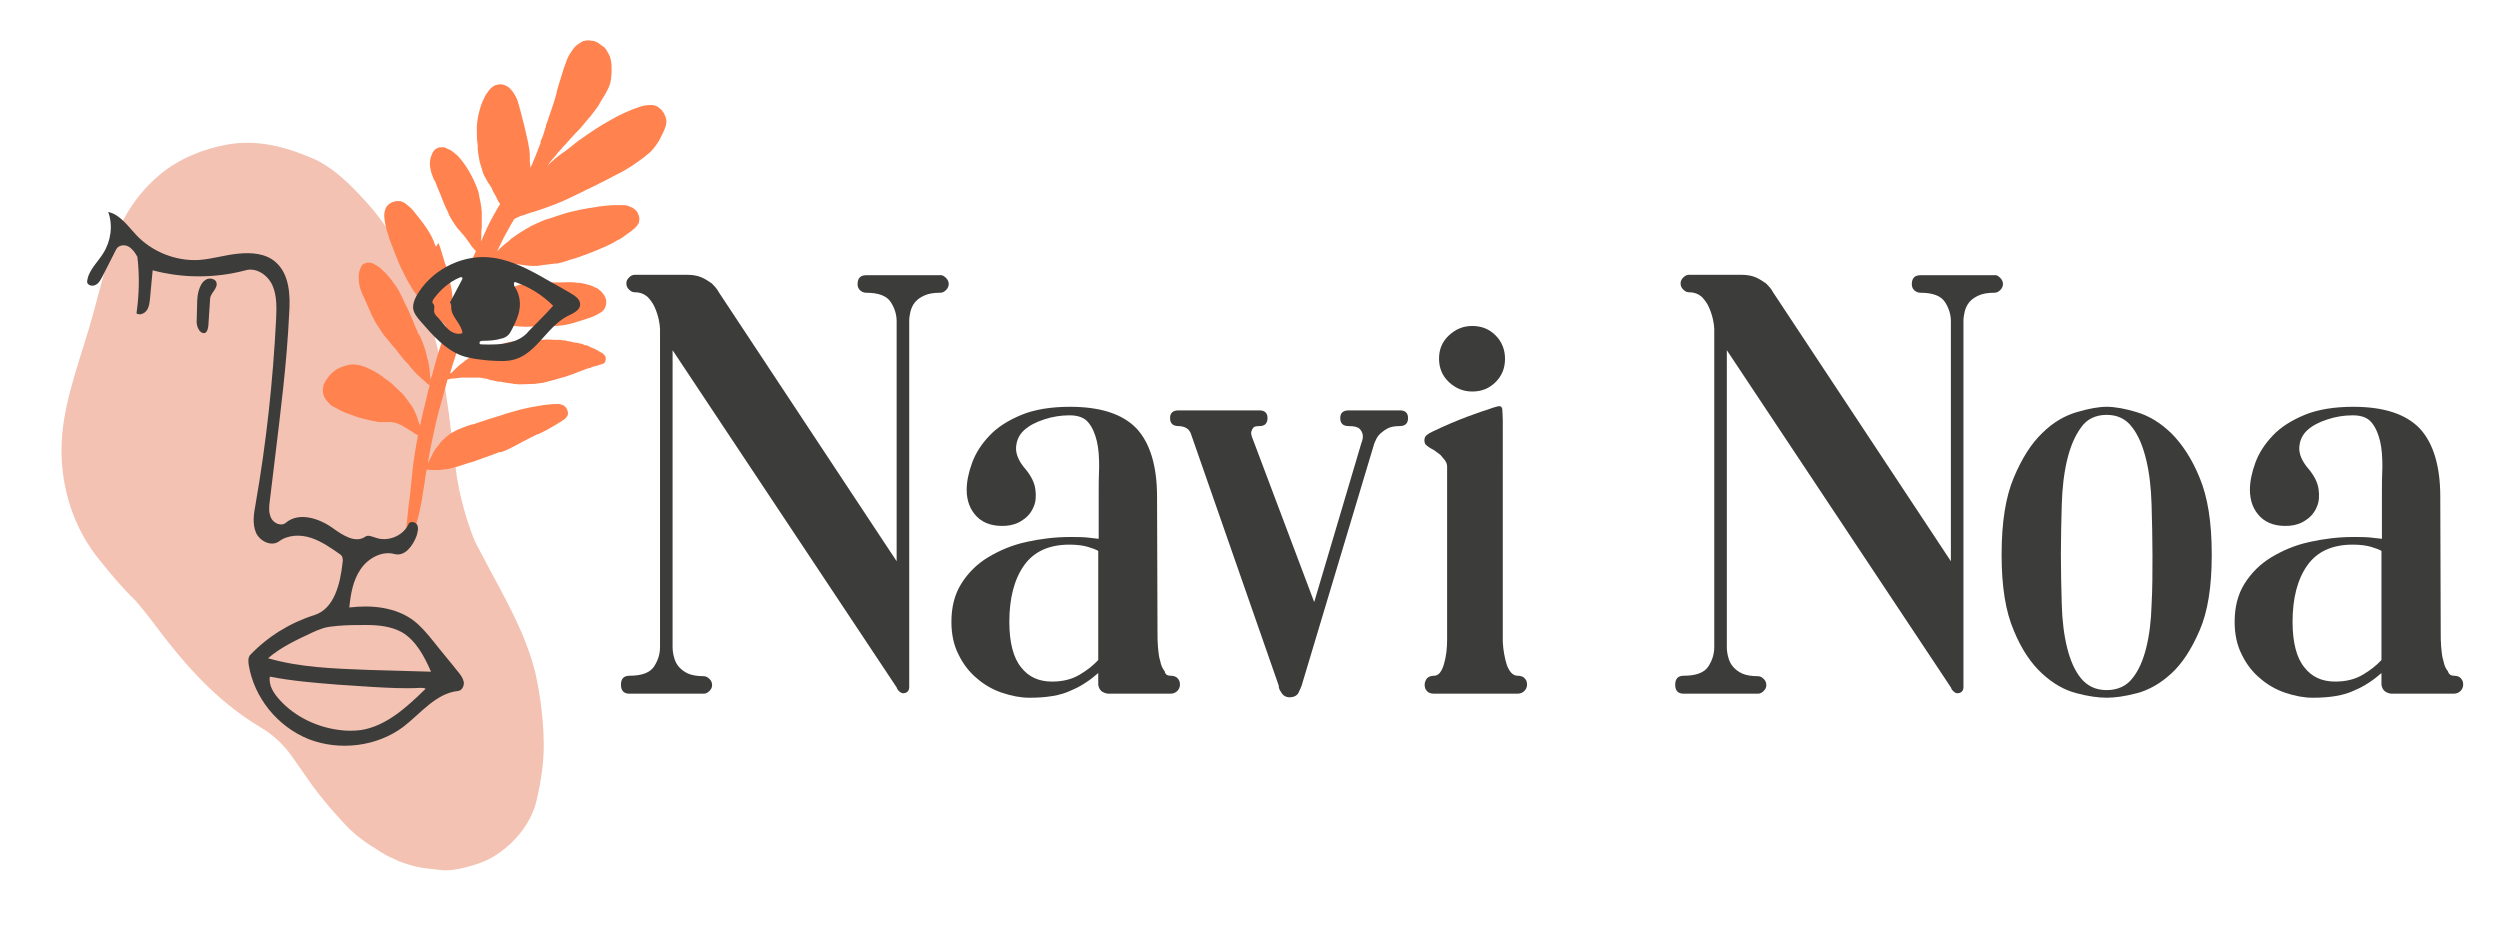
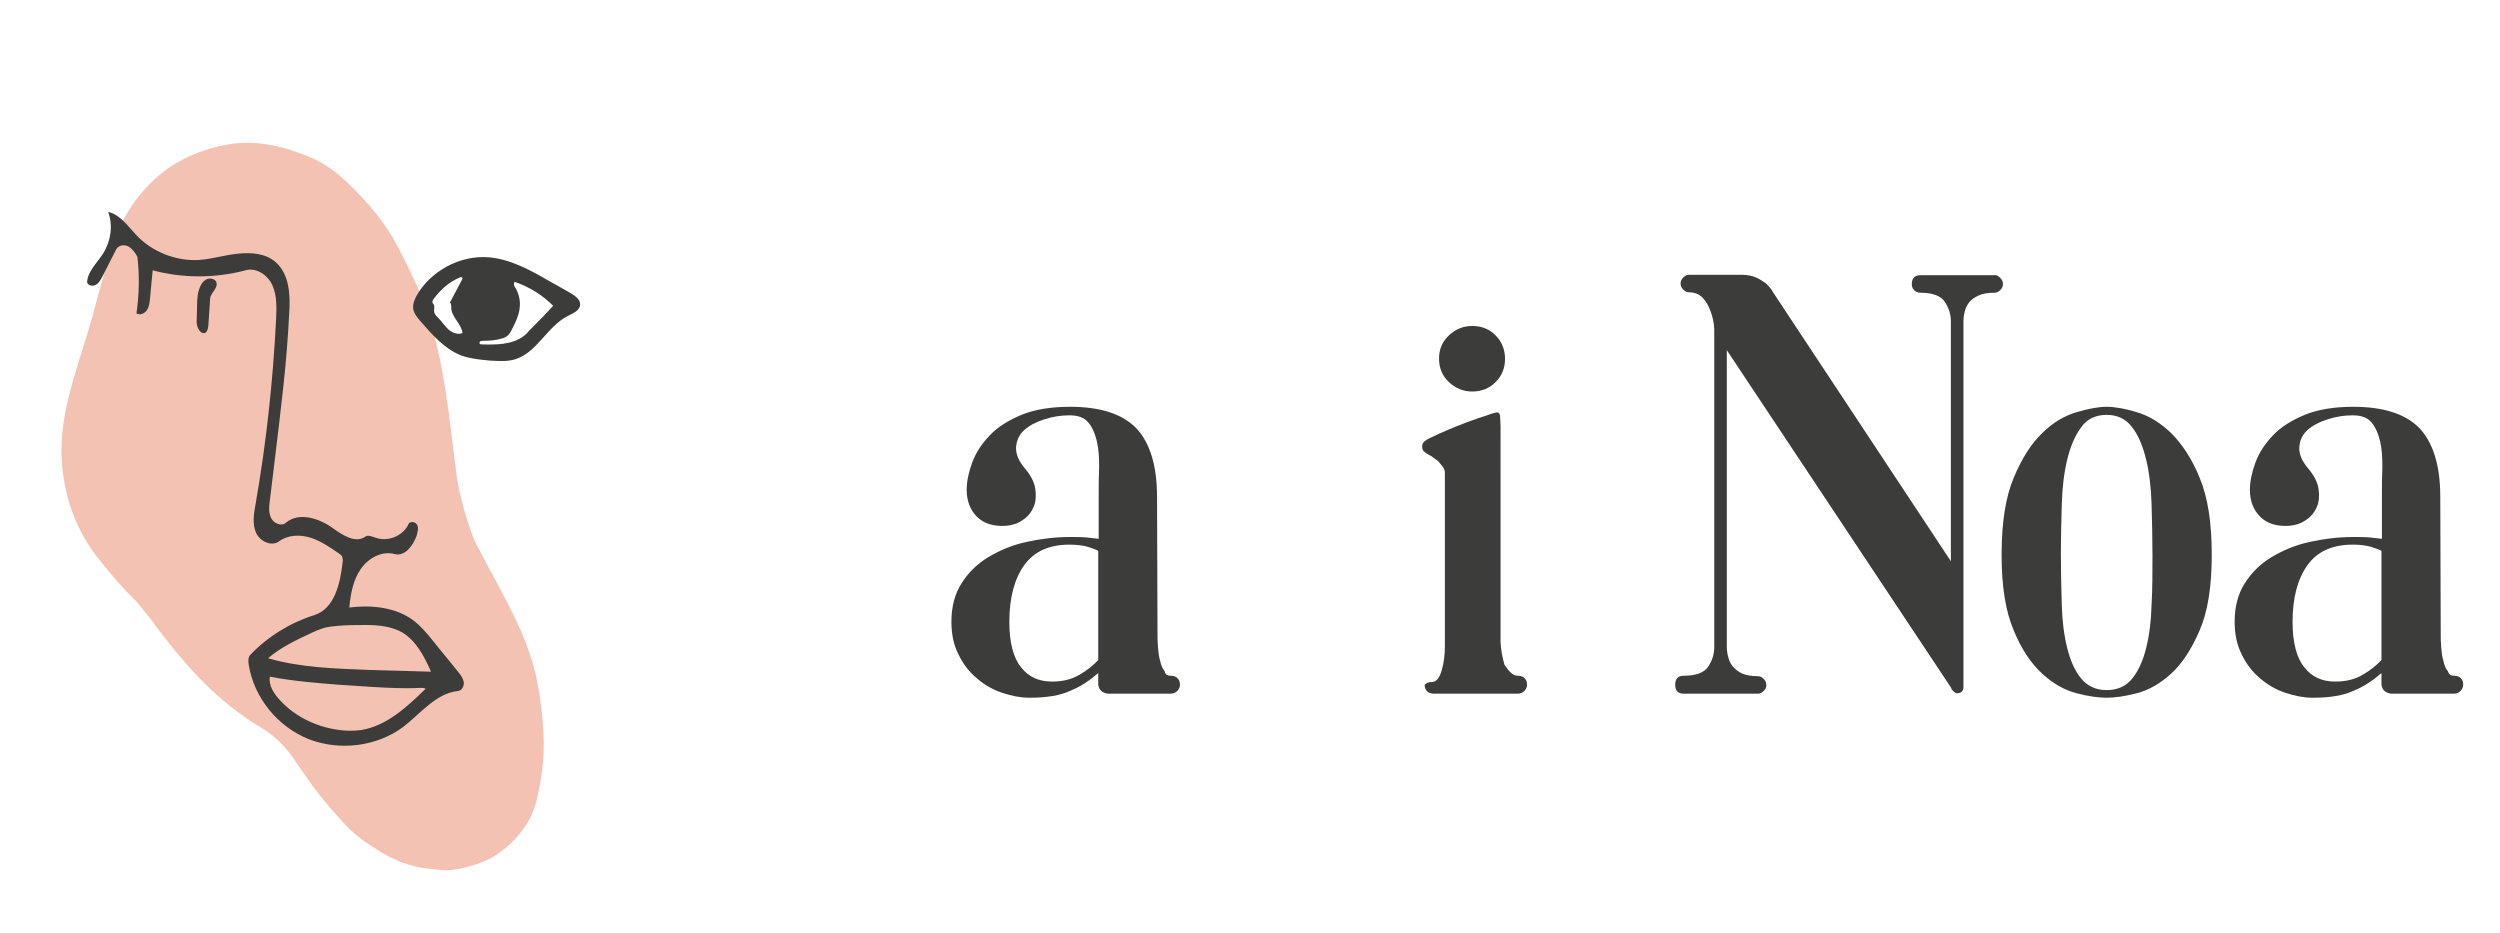
<svg xmlns="http://www.w3.org/2000/svg" version="1.1" id="Layer_1" x="0px" y="0px" viewBox="0 0 556.8 207.9" style="enable-background:new 0 0 556.8 207.9;" xml:space="preserve">
  <style type="text/css">
	.st0{fill:#3C3C3B;}
	.st1{fill:#F3C2B2;}
	.st2{fill:#FF824F;}
</style>
  <g>
-     <path class="st0" d="M210.7,61.9c0.4,0.4,0.6,0.9,0.6,1.3c0,0.6-0.2,1-0.6,1.4c-0.4,0.4-0.8,0.6-1.3,0.6c-1.5,0-2.6,0.2-3.5,0.6   c-0.9,0.4-1.6,0.9-2.1,1.5c-0.5,0.6-0.8,1.3-1,2c-0.2,0.8-0.3,1.5-0.3,2.2v81.5c0,0.9-0.5,1.4-1.4,1.4c-0.3,0-0.6-0.2-1-0.6   c-0.2-0.2-0.3-0.4-0.4-0.7L149.8,78v66.1c0,0.7,0.1,1.5,0.3,2.2c0.2,0.8,0.5,1.5,1,2.1c0.5,0.6,1.2,1.2,2.1,1.6   c0.9,0.4,2.1,0.6,3.5,0.6c0.5,0,0.9,0.2,1.3,0.6c0.4,0.4,0.6,0.8,0.6,1.4c0,0.5-0.2,0.9-0.6,1.3c-0.4,0.4-0.8,0.6-1.3,0.6h-16.5   c-1.3,0-1.9-0.7-1.9-2c0-1.3,0.6-2,1.9-2c2.8,0,4.6-0.7,5.5-2.1c0.9-1.4,1.3-2.8,1.3-4.3V73.3c0-0.5-0.1-1.3-0.3-2.2   c-0.2-0.9-0.5-1.8-0.9-2.7s-1-1.7-1.6-2.3c-0.7-0.6-1.6-1-2.8-1c-0.5,0-0.9-0.2-1.3-0.6c-0.4-0.4-0.6-0.8-0.6-1.4   c0-0.5,0.2-0.9,0.6-1.3c0.4-0.4,0.8-0.6,1.3-0.6h11.6c1.3,0,2.4,0.2,3.3,0.6c0.9,0.4,1.6,0.9,2.2,1.3c0.6,0.6,1.2,1.2,1.6,2   l39.6,59.9V71.6c0-1.5-0.4-2.9-1.3-4.3c-0.9-1.4-2.7-2.1-5.5-2.1c-0.5,0-1-0.2-1.4-0.6c-0.4-0.4-0.5-0.9-0.5-1.3c0-1.3,0.6-2,1.9-2   h16.5C209.8,61.2,210.3,61.5,210.7,61.9z" />
    <path class="st0" d="M260.7,150.5c0.7,0,1.3,0.2,1.6,0.6c0.4,0.4,0.5,0.9,0.5,1.4c0,0.5-0.2,1-0.6,1.4c-0.4,0.4-0.9,0.6-1.6,0.6   h-13.7c-0.5,0-1-0.2-1.5-0.5c-0.5-0.4-0.7-0.9-0.8-1.5v-2.6c-1.7,1.5-3.7,2.9-6.1,3.9c-2.3,1.1-5.4,1.6-9.2,1.6c-2,0-4-0.4-6.1-1.1   c-2.1-0.7-4-1.8-5.6-3.2c-1.7-1.4-3.1-3.2-4.1-5.3c-1.1-2.1-1.6-4.6-1.6-7.3c0-3.3,0.7-6.1,2.2-8.5c1.5-2.4,3.5-4.4,6-5.9   c2.5-1.5,5.3-2.7,8.5-3.4c3.2-0.7,6.4-1.1,9.7-1.1c1.4,0,2.6,0,3.7,0.1c1.1,0.1,2,0.2,2.7,0.3v-9.7c0-2.1,0-4.2,0.1-6.3   c0-2.1-0.1-4-0.5-5.7c-0.4-1.7-1-3.1-1.9-4.2c-0.9-1.1-2.3-1.6-4.2-1.6s-3.8,0.3-5.6,0.9c-1.9,0.6-3.4,1.4-4.5,2.4   c-1.1,1-1.7,2.3-1.8,3.8c-0.1,1.5,0.6,3.2,2.2,5c1.2,1.5,1.9,2.9,2.1,4.4c0.2,1.5,0.1,2.8-0.4,3.9c-0.5,1.2-1.3,2.2-2.4,2.9   c-1.1,0.8-2.4,1.2-3.7,1.3c-2.8,0.2-5-0.5-6.5-2c-1.5-1.5-2.3-3.5-2.3-6c0-1.8,0.4-3.8,1.2-6s2.1-4.2,3.9-6.1   c1.8-1.9,4.2-3.4,7.1-4.6c2.9-1.2,6.6-1.8,10.8-1.8c6.8,0,11.7,1.6,14.8,4.8c3,3.2,4.6,8.3,4.6,15.2l0.1,30.2c0,1.1,0,2.2,0.1,3.3   c0.1,1.1,0.2,2.2,0.5,3.1c0.2,1,0.5,1.7,1,2.3C259.5,150.2,260,150.5,260.7,150.5z M234.3,151.8c2.4,0,4.4-0.5,6.1-1.5   c1.7-1,3.1-2.1,4.2-3.3v-24.3c-0.5-0.3-1.3-0.6-2.3-0.9c-1-0.3-2.4-0.5-4.1-0.5c-4.5,0-7.9,1.5-10.1,4.6c-2.2,3.1-3.3,7.3-3.3,12.6   c0,4.6,0.9,8,2.6,10.1C229.1,150.8,231.4,151.8,234.3,151.8z" />
-     <path class="st0" d="M313.6,93.1c0,1.2-0.6,1.8-1.9,1.8c-1.2,0-2.1,0.2-2.8,0.6c-0.7,0.4-1.2,0.8-1.7,1.3c-0.5,0.5-0.8,1.2-1.1,1.9   l-16.2,54c-0.2,0.5-0.4,1-0.7,1.6c-0.3,0.6-1,1-2,1c-0.8,0-1.5-0.4-1.9-1.2c-0.3-0.4-0.5-0.8-0.5-1.4l-19.6-56.2   c-0.1-0.3-0.3-0.5-0.5-0.8c-0.5-0.5-1.3-0.8-2.2-0.8c-1.3,0-1.9-0.6-1.9-1.8c0-1.1,0.6-1.7,1.9-1.7h18c1.2,0,1.8,0.6,1.8,1.7   c0,1.2-0.6,1.8-1.8,1.8c-0.7,0-1.2,0.1-1.4,0.4c-0.2,0.3-0.3,0.5-0.4,0.8c-0.1,0.4,0,0.7,0.1,1.1l13.9,36.9l10.5-35.4   c0.3-0.7,0.4-1.4,0.3-1.9c-0.1-0.5-0.3-0.9-0.7-1.3s-1.2-0.6-2.4-0.6c-1.3,0-1.9-0.6-1.9-1.8c0-1.1,0.6-1.7,1.9-1.7h11.4   C313,91.4,313.6,92,313.6,93.1z" />
-     <path class="st0" d="M338,150.5c0.7,0,1.3,0.2,1.6,0.6c0.4,0.4,0.5,0.9,0.5,1.4c0,0.5-0.2,1-0.6,1.4s-0.9,0.6-1.6,0.6h-18.5   c-0.7,0-1.3-0.2-1.6-0.6c-0.4-0.4-0.5-0.9-0.5-1.4c0-0.5,0.2-1,0.5-1.4c0.4-0.4,0.9-0.6,1.6-0.6c1,0,1.7-0.9,2.2-2.6   c0.5-1.7,0.7-3.5,0.7-5.4v-38.6c0-0.5-0.2-1-0.5-1.4c-0.3-0.4-0.7-0.8-1-1.2c-0.5-0.4-1-0.7-1.5-1.1c-0.8-0.4-1.4-0.8-1.8-1.2   c-0.3-0.5-0.3-0.9-0.2-1.4c0.1-0.5,0.7-1,1.8-1.5c2.7-1.3,5.3-2.4,7.7-3.3c2.4-0.9,3.9-1.4,4.6-1.6c0.8-0.3,1.4-0.5,1.8-0.6   c0.4-0.1,0.7-0.2,1-0.1c0.2,0.1,0.4,0.4,0.4,0.8c0,0.5,0.1,1.2,0.1,2.3V143c0.1,1.8,0.4,3.5,0.9,5.1   C336.2,149.7,337,150.5,338,150.5z M327.9,87.2c-2,0-3.7-0.7-5.2-2.1c-1.5-1.4-2.2-3.2-2.2-5.2c0-2.1,0.7-3.8,2.2-5.2   c1.5-1.4,3.2-2.1,5.2-2.1c2.1,0,3.8,0.7,5.2,2.1c1.4,1.4,2.1,3.2,2.1,5.2c0,2.1-0.7,3.8-2.1,5.2C331.7,86.5,330,87.2,327.9,87.2z" />
+     <path class="st0" d="M338,150.5c0.7,0,1.3,0.2,1.6,0.6c0.4,0.4,0.5,0.9,0.5,1.4c0,0.5-0.2,1-0.6,1.4s-0.9,0.6-1.6,0.6h-18.5   c-0.7,0-1.3-0.2-1.6-0.6c-0.4-0.4-0.5-0.9-0.5-1.4c0.4-0.4,0.9-0.6,1.6-0.6c1,0,1.7-0.9,2.2-2.6   c0.5-1.7,0.7-3.5,0.7-5.4v-38.6c0-0.5-0.2-1-0.5-1.4c-0.3-0.4-0.7-0.8-1-1.2c-0.5-0.4-1-0.7-1.5-1.1c-0.8-0.4-1.4-0.8-1.8-1.2   c-0.3-0.5-0.3-0.9-0.2-1.4c0.1-0.5,0.7-1,1.8-1.5c2.7-1.3,5.3-2.4,7.7-3.3c2.4-0.9,3.9-1.4,4.6-1.6c0.8-0.3,1.4-0.5,1.8-0.6   c0.4-0.1,0.7-0.2,1-0.1c0.2,0.1,0.4,0.4,0.4,0.8c0,0.5,0.1,1.2,0.1,2.3V143c0.1,1.8,0.4,3.5,0.9,5.1   C336.2,149.7,337,150.5,338,150.5z M327.9,87.2c-2,0-3.7-0.7-5.2-2.1c-1.5-1.4-2.2-3.2-2.2-5.2c0-2.1,0.7-3.8,2.2-5.2   c1.5-1.4,3.2-2.1,5.2-2.1c2.1,0,3.8,0.7,5.2,2.1c1.4,1.4,2.1,3.2,2.1,5.2c0,2.1-0.7,3.8-2.1,5.2C331.7,86.5,330,87.2,327.9,87.2z" />
    <path class="st0" d="M445.5,61.9c0.4,0.4,0.6,0.9,0.6,1.3c0,0.6-0.2,1-0.6,1.4c-0.4,0.4-0.8,0.6-1.3,0.6c-1.5,0-2.6,0.2-3.5,0.6   c-0.9,0.4-1.6,0.9-2.1,1.5c-0.5,0.6-0.8,1.3-1,2c-0.2,0.8-0.3,1.5-0.3,2.2v81.5c0,0.9-0.5,1.4-1.4,1.4c-0.3,0-0.6-0.2-1-0.6   c-0.2-0.2-0.3-0.4-0.4-0.7L384.6,78v66.1c0,0.7,0.1,1.5,0.3,2.2c0.2,0.8,0.5,1.5,1,2.1c0.5,0.6,1.2,1.2,2.1,1.6   c0.9,0.4,2.1,0.6,3.5,0.6c0.5,0,0.9,0.2,1.3,0.6s0.6,0.8,0.6,1.4c0,0.5-0.2,0.9-0.6,1.3s-0.8,0.6-1.3,0.6h-16.5   c-1.3,0-1.9-0.7-1.9-2c0-1.3,0.6-2,1.9-2c2.8,0,4.6-0.7,5.5-2.1c0.9-1.4,1.3-2.8,1.3-4.3V73.3c0-0.5-0.1-1.3-0.3-2.2   c-0.2-0.9-0.5-1.8-0.9-2.7c-0.4-0.9-1-1.7-1.6-2.3c-0.7-0.6-1.6-1-2.8-1c-0.5,0-0.9-0.2-1.3-0.6c-0.4-0.4-0.6-0.8-0.6-1.4   c0-0.5,0.2-0.9,0.6-1.3c0.4-0.4,0.8-0.6,1.3-0.6h11.6c1.3,0,2.4,0.2,3.3,0.6c0.9,0.4,1.6,0.9,2.2,1.3c0.6,0.6,1.2,1.2,1.6,2   l39.6,59.9V71.6c0-1.5-0.4-2.9-1.3-4.3c-0.9-1.4-2.7-2.1-5.5-2.1c-0.5,0-1-0.2-1.4-0.6c-0.4-0.4-0.5-0.9-0.5-1.3c0-1.3,0.6-2,1.9-2   h16.5C444.7,61.2,445.1,61.5,445.5,61.9z" />
    <path class="st0" d="M469.2,90.6c1.8,0,4.1,0.4,6.7,1.2c2.7,0.8,5.2,2.3,7.7,4.7c2.4,2.4,4.6,5.7,6.3,9.9c1.8,4.3,2.7,9.9,2.7,17   v0.3c0,7-0.9,12.6-2.7,16.7c-1.8,4.2-3.9,7.4-6.3,9.6c-2.4,2.2-5,3.7-7.7,4.4c-2.7,0.7-4.9,1-6.7,1c-1.8,0-4.1-0.3-6.7-1   c-2.7-0.7-5.2-2.1-7.7-4.4c-2.4-2.2-4.6-5.4-6.3-9.6c-1.8-4.2-2.7-9.7-2.7-16.7v-0.3c0-7.1,0.9-12.7,2.7-17   c1.8-4.3,3.9-7.6,6.3-9.9c2.4-2.4,5-3.9,7.7-4.7C465.2,91,467.4,90.6,469.2,90.6z M479.4,123.7c0-3.8-0.1-7.6-0.2-11.3   c-0.1-3.7-0.5-7.1-1.2-10c-0.7-2.9-1.7-5.4-3.1-7.2c-1.4-1.9-3.3-2.8-5.7-2.8c-2.4,0-4.4,0.9-5.7,2.8c-1.4,1.9-2.4,4.3-3.1,7.2   c-0.7,2.9-1.1,6.3-1.2,9.9c-0.1,3.7-0.2,7.4-0.2,11.1v0.3c0,3.7,0.1,7.4,0.2,11c0.1,3.6,0.5,6.8,1.2,9.6c0.7,2.8,1.7,5.1,3.1,6.8   c1.4,1.7,3.3,2.6,5.7,2.6c2.4,0,4.4-0.9,5.7-2.6c1.4-1.7,2.4-4,3.1-6.8c0.7-2.8,1.1-6,1.2-9.6C479.4,131.1,479.4,127.4,479.4,123.7   z" />
    <path class="st0" d="M546.5,150.5c0.7,0,1.3,0.2,1.6,0.6c0.4,0.4,0.5,0.9,0.5,1.4c0,0.5-0.2,1-0.6,1.4s-0.9,0.6-1.6,0.6h-13.7   c-0.5,0-1-0.2-1.5-0.5c-0.5-0.4-0.7-0.9-0.8-1.5v-2.6c-1.7,1.5-3.7,2.9-6.1,3.9c-2.3,1.1-5.4,1.6-9.2,1.6c-2,0-4-0.4-6.1-1.1   c-2.1-0.7-4-1.8-5.6-3.2c-1.7-1.4-3.1-3.2-4.1-5.3c-1.1-2.1-1.6-4.6-1.6-7.3c0-3.3,0.7-6.1,2.2-8.5c1.5-2.4,3.5-4.4,6-5.9   c2.5-1.5,5.3-2.7,8.5-3.4c3.2-0.7,6.4-1.1,9.7-1.1c1.4,0,2.6,0,3.7,0.1c1.1,0.1,2,0.2,2.7,0.3v-9.7c0-2.1,0-4.2,0.1-6.3   c0-2.1-0.1-4-0.5-5.7c-0.4-1.7-1-3.1-1.9-4.2c-0.9-1.1-2.3-1.6-4.2-1.6c-1.9,0-3.8,0.3-5.6,0.9c-1.9,0.6-3.4,1.4-4.5,2.4   c-1.1,1-1.7,2.3-1.8,3.8c-0.1,1.5,0.6,3.2,2.2,5c1.2,1.5,1.9,2.9,2.1,4.4c0.2,1.5,0.1,2.8-0.4,3.9c-0.5,1.2-1.3,2.2-2.4,2.9   c-1.1,0.8-2.4,1.2-3.7,1.3c-2.8,0.2-5-0.5-6.5-2c-1.5-1.5-2.3-3.5-2.3-6c0-1.8,0.4-3.8,1.2-6c0.8-2.2,2.1-4.2,3.9-6.1   c1.8-1.9,4.2-3.4,7.1-4.6c2.9-1.2,6.6-1.8,10.8-1.8c6.8,0,11.7,1.6,14.8,4.8c3,3.2,4.6,8.3,4.6,15.2l0.1,30.2c0,1.1,0,2.2,0.1,3.3   c0.1,1.1,0.2,2.2,0.5,3.1c0.2,1,0.5,1.7,1,2.3C545.4,150.2,545.9,150.5,546.5,150.5z M520.1,151.8c2.4,0,4.4-0.5,6.1-1.5   c1.7-1,3.1-2.1,4.2-3.3v-24.3c-0.5-0.3-1.3-0.6-2.3-0.9c-1-0.3-2.4-0.5-4.1-0.5c-4.5,0-7.9,1.5-10.1,4.6c-2.2,3.1-3.3,7.3-3.3,12.6   c0,4.6,0.9,8,2.6,10.1C514.9,150.8,517.2,151.8,520.1,151.8z" />
  </g>
  <g>
    <g>
      <g>
        <g>
          <path class="st1" d="M102,108.6c0.1,0.5,0.1,0.9,0.2,1.4C102.2,109.5,102.1,109,102,108.6z M121.1,165.2      c0.1,4.4-0.6,8.8-1.6,13.1c-1.2,5.3-5.5,10.4-10.7,13.1c-2.4,1.2-7.5,2.7-10.4,2.4c-1.2-0.1-2.3-0.3-3.5-0.4      c-1.8-0.2-3.6-0.7-5.3-1.3c-0.6-0.2-1.1-0.4-1.6-0.7c-1.5-0.6-2.9-1.4-4.2-2.3c-0.1-0.1-0.2-0.1-0.3-0.2c-1.7-1-3.2-2.1-4.7-3.4      c-1.3-1.1-2.5-2.5-3.7-3.8c-1.9-2.1-3.8-4.4-5.5-6.7c-1.4-2-2.8-4-4.2-6c-1.9-2.8-4.3-5.2-7.2-6.9c-10.2-6.1-17.3-14.3-24.5-24      c-1.1-1.4-2.2-2.8-3.4-4.2c-2.9-2.8-5.5-5.9-8-9c-6-7.3-8.7-16.3-8.6-25.1c0.1-8.7,3.3-17.3,5.8-25.6c1.8-5.9,3.2-12,5-17.9      c2-6.7,5.5-12.7,11.1-17.4c4.2-3.5,9.5-5.7,15-6.7c6.8-1.2,13,0.5,19.1,3.1c3.9,1.7,7.5,5,10.2,7.9c3.2,3.3,6.2,7.1,8.3,11      c2.2,4.2,4.4,8.5,6.1,12.9c4.8,12.7,5.7,26.2,7.5,39.5c0.8,4.4,1.9,8.6,3.5,12.8c0.3,0.8,0.6,1.5,1,2.2      c3.4,6.6,7.2,13,10.1,19.8c1.1,2.7,2.1,5.5,2.8,8.3C120.4,155,121,160.2,121.1,165.2z" />
        </g>
      </g>
    </g>
    <g>
      <g>
        <g>
-           <path class="st2" d="M148.4,26.7c-0.1-0.6-0.5-1.8-1.4-2.5c-0.4-0.4-0.8-0.6-1.2-0.7c-0.2-0.1-0.5-0.1-0.7-0.1      c-0.1,0-0.3,0-0.5,0c-1,0-1.9,0.3-2.7,0.6l0,0c-0.6,0.2-1.1,0.4-1.6,0.6c-1.2,0.5-2.2,1-3,1.4c-1.8,1-3.8,2.1-6.1,3.7      c-1.5,1-2.9,2-4.2,3.1l0,0l0,0l0,0l0,0l0,0l0,0l0,0c-0.4,0.3-0.9,0.7-1.3,1l-0.1,0.1l-0.1,0c-0.4,0.3-0.8,0.6-1.2,0.9      c-0.4,0.3-0.9,0.7-1.4,1.2c-0.3,0.2-0.5,0.5-0.8,0.8c0,0,0,0-0.1,0.1c0.2-0.3,0.3-0.5,0.5-0.8c0.5-0.6,1-1.2,1.4-1.6l0,0l0,0      l0,0l0.1-0.2l0.7-0.8l0.2-0.2l0.2-0.2l0.2-0.3l0.5-0.5c0.6-0.7,1.2-1.3,1.8-2l0,0l0,0l0,0c0.5-0.6,1.2-1.2,1.8-1.9      c0.8-1,1.5-1.8,2.1-2.5c0.8-1,1.6-2,2.2-3.1l0.2-0.4l0.1-0.1l0,0c0.2-0.4,0.4-0.7,0.6-1c0.3-0.5,0.7-1.2,1-1.9      c0.3-0.7,0.5-1.5,0.5-2.1c0-0.3,0.1-0.6,0.1-0.9c0-0.2,0-0.4,0-0.6l0,0l0-0.1l0-0.1l0-0.1l0-0.4c0-0.4,0-0.9-0.1-1.4      c-0.1-0.3-0.1-0.6-0.2-0.9c0-0.2-0.1-0.3-0.2-0.5c-0.2-0.4-0.4-0.7-0.6-1.1c-0.2-0.3-0.4-0.6-0.7-0.8l-0.2-0.1      c-0.2-0.2-0.5-0.4-0.8-0.6l-0.1-0.1c-0.4-0.2-0.7-0.4-1.2-0.5l-0.2,0l0,0l-0.1,0c-0.1,0-0.3-0.1-0.5-0.1c-0.1,0-0.2,0-0.4,0      l-0.1,0c-0.3,0-0.7,0.1-1,0.2c-0.3,0.2-0.7,0.4-1,0.6c-0.3,0.2-0.6,0.5-0.9,0.8c-0.2,0.3-0.5,0.6-0.7,1c-0.5,0.7-0.8,1.3-1,1.9      c-0.2,0.5-0.4,1.1-0.7,1.9c-0.3,1-0.6,2.1-1.1,3.6c-0.1,0.3-0.2,0.7-0.3,1l-0.1,0.5c-0.1,0.4-0.2,0.9-0.4,1.5      c-0.4,1.3-0.8,2.5-1.3,3.9c-0.2,0.6-0.4,1.3-0.7,2l0,0.1l0,0.1l0,0c-0.2,0.5-0.3,1.1-0.5,1.6c-0.2,0.7-0.5,1.3-0.7,1.8l0,0      l0,0.1l0,0.1l0,0.1l0,0.1l-0.1,0.2c-0.1,0.3-0.2,0.5-0.3,0.8l-0.2,0.4l0,0l0,0.1l0,0l0,0l0,0c-0.3,0.8-0.7,1.8-1.1,2.7      c-0.1,0.3-0.2,0.6-0.4,0.9l-0.1,0.1l-0.1,0.4l0-0.1c0-0.4,0-0.9-0.1-1.3c0-0.1,0-0.2,0-0.3l0-0.1c0-0.2,0-0.3,0-0.5l0-0.3l0-0.1      l0-0.1l0-0.1l0-0.1l0-0.1c0-0.3-0.1-0.6-0.1-1c-0.2-1.3-0.4-2.4-0.7-3.5c-0.3-1.3-0.5-2.3-0.8-3.3c-0.1-0.4-0.2-0.8-0.3-1.2      c-0.2-0.7-0.4-1.5-0.6-2.2c-0.3-1.2-0.8-2.1-1.4-2.9c-0.4-0.5-0.8-0.9-1.2-1.1c-0.1-0.1-0.4-0.2-0.7-0.3      c-0.2-0.1-0.4-0.1-0.6-0.1c-0.1,0-0.1,0-0.2,0c-0.2,0-0.5,0-0.7,0.1l-0.1,0c-0.2,0-0.4,0.1-0.5,0.2c-0.2,0.1-0.5,0.3-0.7,0.5      c-0.1,0.1-0.2,0.2-0.3,0.3c-0.2,0.2-0.4,0.5-0.6,0.8c-0.2,0.2-0.4,0.6-0.6,1c-0.2,0.5-0.5,1-0.7,1.6c-0.2,0.5-0.3,1-0.5,1.7      c-0.2,0.7-0.3,1.4-0.4,2.1c0,0.4-0.1,0.8-0.1,1.1l0,0l0,0l0,0l0,0l0,0l0,0c0,0.1,0,0.2,0,0.4c0,1.2,0,2.4,0.2,3.8l0,0.4l0,0.2      l0,0.2c0.1,0.9,0.2,1.7,0.4,2.6c0.1,0.6,0.4,1.3,0.6,2.1l0,0.1l0,0c0.2,0.5,0.3,0.9,0.6,1.4c0.4,0.8,0.9,1.6,1.4,2.3l0.1,0.2      c0.1,0.2,0.2,0.4,0.3,0.7c0.1,0.2,0.3,0.5,0.4,0.7l0,0c0.1,0.2,0.3,0.5,0.4,0.7l0,0.1l0,0c0,0.1,0.1,0.1,0.1,0.2l0,0      c0.1,0.1,0.2,0.3,0.2,0.4l0,0c0.1,0.1,0.1,0.2,0.2,0.3l0.1,0.2l0.1,0.1l0,0c0,0.1,0.1,0.1,0.1,0.1l0,0l0,0      c-0.4,0.6-0.9,1.6-1.5,2.6c-0.9,1.6-1.7,3.3-2.3,4.7l0,0l0,0l0,0l0,0l0,0l0,0l0,0l-0.1,0.3l-0.2,0.4l-0.1,0.2l-0.1,0.2      c0.1-0.5,0.1-0.9,0.1-1.4l0-0.1c0-0.5,0-1.1,0.1-1.6c0-0.1,0-0.3,0-0.4l0-0.1l0-0.1l0-0.1c0-0.3,0-0.6,0-1c0-0.3,0-0.5,0-0.8      c0-0.1,0-0.1,0-0.2l0-0.1l0-0.1l0,0c0-0.2,0-0.4,0-0.6c0-0.3-0.1-0.7-0.1-1c0-0.1,0-0.3-0.1-0.5l0,0l0,0l0-0.1l0,0      c0,0,0-0.1,0-0.1c-0.1-0.7-0.3-1.3-0.4-2l0-0.2c-0.1-0.5-0.3-1.1-0.5-1.5l0-0.1c-0.5-1.2-1-2.3-1.7-3.5      c-0.7-1.2-1.4-2.2-2.2-3.1c-0.3-0.4-0.7-0.7-1.2-1.1c-0.3-0.3-0.6-0.5-1-0.7l-0.1,0c-0.2-0.1-0.4-0.2-0.6-0.3      c-0.1-0.1-0.3-0.1-0.5-0.2l-0.1,0c0,0,0,0-0.1,0c-0.2,0-0.3,0-0.5,0l-0.1,0l-0.1,0c-0.2,0-0.4,0.1-0.6,0.2      c-0.3,0.1-0.5,0.3-0.7,0.5c-0.1,0.1-0.2,0.3-0.3,0.4c-0.2,0.5-0.4,0.9-0.5,1.3c-0.2,0.8-0.2,1.7,0,2.5c0.1,0.7,0.4,1.4,0.7,2.2      l0.1,0.2l0.1,0.1l0.2,0.4c0.3,0.8,0.6,1.6,0.9,2.2l0,0.1l0.1,0.2l0.1,0.2l0.1,0.2l0,0.1l0,0.1l0.1,0.1l0,0l0.1,0.3      c0.4,1.1,0.9,2.2,1.5,3.4l0,0.1l0,0c0.1,0.3,0.5,0.9,0.8,1.5c0.3,0.5,0.7,1,1.1,1.6c0.4,0.5,0.8,0.9,1.2,1.4l0,0l0,0l0,0      l0.1,0.1l0,0l0,0l0.1,0.1c0.2,0.3,0.5,0.6,0.7,0.9l0.1,0.2l0,0l0,0c0.2,0.2,0.3,0.4,0.4,0.5l0.2,0.3l0,0      c0.1,0.2,0.3,0.4,0.4,0.6c0.3,0.4,0.6,0.7,1,1.1c-0.3,0.6-0.6,1.4-1,2.4l-0.3,0.8c-0.3,0.7-0.6,1.4-0.9,2      c-0.4,0.9-0.7,1.8-1.1,2.7l0,0.1c0,0.1-0.1,0.1,0,0.2l0,0c-0.5,1.2-1,2.4-1.5,3.9c-0.1,0.3-0.3,0.8-0.4,1.3c0-0.3,0-0.5,0-0.8      c0-0.5,0-1,0-1.6l0-0.2l0,0c0-0.5-0.1-0.9-0.1-1.4l0,0c-0.1-0.4-0.1-1-0.3-1.6c-0.1-0.6-0.2-1.2-0.4-2c-0.2-0.9-0.5-1.9-0.7-2.6      l0,0l0,0l0,0l0,0l-0.2-0.5c-0.3-1.1-0.7-2.2-1-3.3c-0.1-0.3-0.2-0.7-0.4-1l0,0l0,0l-0.1-0.2L97.1,55c-0.2-0.4-0.4-0.9-0.5-1.3      l0,0l0,0l-0.1-0.2c-0.8-1.9-2.1-3.6-3.2-5c-0.4-0.5-0.8-1-1.2-1.5c-0.3-0.4-0.7-0.8-1.1-1.1c-0.5-0.4-0.8-0.7-1.3-0.9      c-0.2-0.1-0.4-0.2-0.7-0.2c-0.1,0-0.2,0-0.2,0c-0.1,0-0.2,0-0.5,0c-0.3,0-0.5,0.1-0.7,0.2l-0.1,0c-0.2,0.1-0.3,0.1-0.5,0.2      c-0.1,0.1-0.3,0.2-0.4,0.3l-0.1,0.1c-0.1,0.1-0.3,0.3-0.4,0.4c-0.4,0.7-0.6,1.5-0.5,2.5c0.1,1.2,0.4,2.4,0.8,3.6      c0.3,1.1,0.7,2.1,1.1,3.1c0.5,1.3,0.9,2.4,1.3,3.3c0.3,0.7,0.5,1.2,0.8,1.7c0.3,0.7,0.7,1.4,1,2c0.2,0.4,0.5,0.9,0.7,1.2l0,0      l0,0l0,0l0.2,0.3l0,0l0,0.1l0,0l0,0c0.2,0.3,0.4,0.7,0.7,1.1c0.6,0.9,1.4,1.8,2.3,2.9c0.8,0.9,1.5,1.7,2.4,2.6      c0.2,0.2,0.5,0.5,0.7,0.7l0,0l0.1,0l0,0l0,0l0.1,0l0,0c0.4,0.4,0.9,0.8,1.3,1.3c0.1,0.1,0.2,0.2,0.2,0.4l0,0l0,0.1      c0,0.1,0.1,0.1,0.2,0.2c-0.5,1.4-1,2.7-1.4,4c-0.6,1.7-1.1,3.6-1.7,5.8c-0.1,0.5-0.2,0.9-0.4,1.3l-0.1,0.3L96,84.9l0,0.4l0,0      l0-0.2c-0.1-0.4-0.1-0.8-0.2-1.3c0-0.4-0.1-0.7-0.1-1.1l0-0.1l0-0.1c-0.1-0.5-0.1-1-0.2-1.4c-0.1-0.5-0.2-1-0.4-1.6l0-0.1      c-0.1-0.3-0.2-0.9-0.4-1.5c-0.3-1-0.7-2.1-1.2-3.1l-0.1-0.2l0,0l-0.1-0.1l-0.1-0.1l0,0L93,74l0-0.1l0-0.1l-0.1-0.1      c-0.3-0.7-0.7-1.6-1-2.4c-0.4-0.9-0.8-1.8-1-2.3l0,0l0,0l0,0l0,0l-0.4-0.8c-0.2-0.4-0.3-0.7-0.5-1l-0.2-0.5      c-0.2-0.4-0.4-0.8-0.7-1.4l-0.2-0.4c-0.3-0.5-0.6-1.1-1.1-1.7c-0.5-0.7-1-1.4-1.5-1.9c-0.3-0.4-0.6-0.7-0.9-0.9L85,60l0,0      c-0.2-0.2-0.4-0.4-0.7-0.6c-0.3-0.2-0.7-0.4-1-0.6c-0.3-0.2-0.7-0.3-1-0.3c-0.1,0-0.1,0-0.2,0c-0.3,0-0.5,0-0.7,0.1l0,0      c-0.3,0.1-0.4,0.2-0.5,0.2c-0.2,0.2-0.3,0.3-0.4,0.5c-0.1,0.2-0.2,0.4-0.3,0.6c-0.1,0.3-0.2,0.7-0.3,1.2c0,0.5,0,1,0,1.4      c0.1,1,0.3,1.9,0.7,2.7c0.1,0.4,0.3,0.7,0.4,0.9c0.6,1.4,1.1,2.4,1.5,3.4l0.2,0.5c0.4,0.8,0.9,1.8,1.5,2.7c0.4,0.6,0.7,1,1,1.5      c0.1,0.1,0.1,0.2,0.2,0.3c0.1,0.1,0.2,0.3,0.4,0.5l0.6,0.7c0.4,0.5,0.8,1,1.3,1.6l0.1,0.1l0.1,0.1l0.1,0.1l0.1,0.1l0.1,0.1      l0,0.1l0,0l0,0c0.1,0.2,0.3,0.3,0.4,0.5c0.7,0.9,1.4,1.8,2.2,2.6l0.1,0.1l0,0l0.1,0.1c0.3,0.4,0.5,0.7,0.8,1      c0.3,0.3,0.6,0.7,1,1.1c0.6,0.6,1.2,1.1,1.8,1.6l0.2,0.2c0.2,0.2,0.4,0.4,0.6,0.5l0.1,0.1l0.2,0.1c-0.3,1-0.5,1.9-0.7,2.8      c-0.6,2.3-1,4.2-1.4,6l0,0.2l0,0.1c-0.2-0.4-0.3-0.9-0.5-1.3l0,0l0,0l0,0l0,0l0,0l0,0l-0.1-0.4c-0.2-0.5-0.4-1.1-0.7-1.7      c-0.3-0.7-0.8-1.4-1.5-2.3l-0.1-0.2c-0.3-0.3-0.5-0.7-0.8-1c-0.1-0.1-0.1-0.2-0.2-0.2l0,0l0,0l0,0l0,0c-0.1-0.2-0.3-0.4-0.5-0.5      c-0.8-0.8-1.5-1.4-2.1-2l0,0l-0.1-0.1l0,0l0,0l0,0l-0.1,0l0,0l0,0l-0.1-0.1l-0.2-0.2L86,84.5l0,0l-0.1-0.1c0,0-0.1-0.1-0.2-0.1      l0,0c-0.5-0.4-1-0.8-1.5-1.1c-0.5-0.3-1-0.6-1.6-0.9c-0.5-0.2-1-0.5-1.6-0.7c-0.7-0.2-1.3-0.4-1.9-0.4c-0.6-0.1-1.1,0-1.6,0.1      c-0.5,0.1-1,0.3-1.6,0.5c-0.4,0.2-0.9,0.4-1.4,0.8c-0.5,0.4-1,0.8-1.3,1.3c-0.4,0.5-0.7,0.9-0.9,1.3l0,0      c-0.1,0.3-0.3,0.6-0.3,0.9c-0.1,0.3-0.1,0.6-0.1,0.9c0,0.6,0.2,1.3,0.6,1.9c0.4,0.5,0.8,1,1.3,1.4c0.2,0.2,0.5,0.3,0.9,0.5      c1.2,0.7,2.3,1.2,3.3,1.5c0.4,0.1,1,0.4,1.6,0.6c0.8,0.2,1.4,0.4,1.9,0.5c0.9,0.2,2,0.5,3,0.6c0.1,0,0.3,0,0.4,0      c0.3,0,0.6,0,0.8,0l0.1,0l0.1,0l0.2,0l0.2,0c0.1,0,0.2,0,0.3,0c0.1,0,0.2,0,0.3,0c0.5,0,0.9,0.1,1.2,0.2l0,0l0.1,0      c0.3,0.1,0.7,0.3,1.2,0.5c0.9,0.5,1.7,1,2.6,1.6c0.1,0.1,0.2,0.1,0.3,0.2l0,0c0.1,0.1,0.2,0.1,0.3,0.2c0.2,0.1,0.3,0.2,0.5,0.2      c0,0,0,0,0,0c-0.3,1.5-0.5,2.8-0.7,4c-0.4,2.3-0.6,4.6-0.8,6.6l-0.1,0.9c-0.1,0.7-0.1,1.4-0.2,2c-0.1,0.8-0.2,1.5-0.3,2.3      l-0.1,0.8l0,0.1l0,0l0,0.1c-0.1,0.7-0.2,1.7-0.3,2.7c0,0.4-0.1,0.9-0.1,1.5c0,0.2,0,0.5,0,0.7c0,0.3,0,0.6,0.2,0.9l0,0      c0.1,0.2,0.3,0.3,0.5,0.3c0.1,0,0.3,0,0.4-0.1c0.1-0.1,0.2-0.2,0.3-0.3c0,0,0,0,0-0.1c0,0,0-0.1,0.1-0.1l0-0.1      c0-0.1,0.1-0.1,0.1-0.2l0-0.1c0.1-0.3,0.2-0.5,0.3-0.7l0-0.1l0-0.1l0-0.1l0,0l0-0.1c0.1-0.3,0.2-0.6,0.3-1      c0.3-0.9,0.5-1.8,0.7-2.6c0.2-0.9,0.4-1.9,0.6-3c0.1-0.9,0.3-1.9,0.5-3.2l0.1-0.7l0,0c0.1-1,0.3-1.9,0.4-2.6l0,0l0,0l0,0l0,0      l0,0c0,0,0,0,0,0l0.1,0l0.1,0l0,0c0.3,0,0.7,0.1,1,0.1c0.1,0,0.2,0,0.3,0c0.2,0,0.4,0,0.7,0l0.1,0c0.2,0,0.3,0,0.5,0      c0.4-0.1,0.9-0.1,1.4-0.2l0.2,0l0,0l0,0l0.1,0l0,0l0,0c0.3,0,0.6-0.1,0.9-0.2c0.8-0.2,1.7-0.4,2.1-0.6l0.1,0      c0.2-0.1,0.4-0.1,0.6-0.2c0.3-0.1,0.6-0.2,0.9-0.3l0,0c0.6-0.2,1.2-0.3,1.9-0.6c0.6-0.2,1.2-0.4,1.9-0.7l0,0l0.1,0      c0.3-0.1,0.5-0.2,0.8-0.3c0.8-0.3,1.7-0.6,2.4-0.9l0,0l0.1,0l0,0l0,0l0.1,0l0.1,0l0.1,0c1-0.3,1.9-0.8,2.7-1.2      c0.8-0.4,1.7-0.9,2.4-1.3l0,0l0,0l0.1,0c0.5-0.3,0.9-0.5,1.3-0.7c0.4-0.2,0.8-0.4,1.2-0.6l0.2-0.1l0.1,0l0.1-0.1l0,0l0.1,0      l0.1,0c0.6-0.3,1.4-0.7,2.2-1.1l0.1-0.1l0,0l0,0c0.8-0.4,1.6-0.9,2.4-1.4c0.2-0.1,0.3-0.2,0.5-0.3l0.1-0.1      c0.1-0.1,0.3-0.2,0.5-0.3l0.1-0.1c0,0,0.1-0.1,0.2-0.2c0.1-0.1,0.2-0.3,0.3-0.4l0.1-0.1c0,0,0,0,0,0c0-0.2,0.1-0.3,0.1-0.5      c0-0.6-0.3-1.2-0.7-1.6c-0.2-0.2-0.5-0.3-0.8-0.4c-0.1,0-0.3-0.1-0.4-0.1l-0.1,0l-0.1,0c-0.1,0-0.1,0-0.2,0c-0.1,0-0.2,0-0.4,0      l-0.1,0c-0.2,0-0.4,0-0.6,0c-1.1,0.1-2.2,0.2-3,0.4c-0.9,0.1-1.9,0.3-2.8,0.5c-1,0.2-2.1,0.5-3.1,0.8c-1.1,0.3-2.1,0.6-2.9,0.9      c-1.7,0.5-3.6,1.1-5.6,1.8l-0.2,0.1l0,0l-0.1,0l-0.1,0l0,0l-0.1,0l0,0c-0.6,0.2-1.6,0.5-2.5,0.9c-0.9,0.3-1.8,0.8-2.7,1.4      c-0.9,0.7-1.7,1.4-2.3,2.3c-0.1,0.1-0.2,0.3-0.3,0.4c-0.1,0.1-0.3,0.3-0.4,0.5c-0.3,0.4-0.5,0.8-0.8,1.4      c-0.1,0.2-0.2,0.4-0.3,0.6l-0.1,0.2l0,0l0,0l0,0l0,0c-0.2,0.4-0.4,0.7-0.5,1c0,0,0,0.1,0,0.1c0-0.3,0.1-0.6,0.1-0.9      c0.4-2.1,0.8-4.3,1.2-6l0,0c0.4-1.9,0.8-3.7,1.4-5.8c0.5-1.8,1.1-3.9,1.3-4.7l0,0l0.3-1.1l0-0.1l0-0.1c0.2-0.1,0.4-0.1,0.5-0.2      c0.2,0,0.5-0.1,0.7-0.1l0,0l0.2,0l0.2,0c0.2,0,0.4-0.1,0.7-0.1c0.5-0.1,1-0.1,1.6-0.1c0.2,0,0.4,0,0.6,0l0.2,0l0.2,0l0.2,0      l0.6,0c0.6,0,1.1,0,1.5,0c0.2,0,0.4,0.1,0.6,0.1c0.2,0,0.4,0.1,0.6,0.1l0.1,0c0.2,0,0.4,0.1,0.7,0.2c0.2,0.1,0.4,0.1,0.6,0.2      l0.1,0l0.1,0l0.1,0l0,0l0,0l0,0c0.3,0.1,0.8,0.2,1.2,0.3l0.2,0l0.1,0l0.1,0l0,0l0.1,0l0,0l0,0l0,0c0.3,0.1,0.7,0.1,1,0.2      c0.5,0.1,1,0.1,1.4,0.2c0.2,0,0.4,0,0.5,0.1c0.4,0,0.9,0.1,1.3,0.1l0.1,0l0,0l0,0l0,0l0,0l0.1,0l0,0c1.2,0,2.3-0.1,3.3-0.1      c0.2,0,0.3,0,0.5-0.1l0,0l0.1,0l0.1,0l0.1,0c0.2,0,0.4-0.1,0.6-0.1l0.1,0l0.1,0c0.2,0,0.5-0.1,0.8-0.2c0.3-0.1,0.6-0.1,0.8-0.2      c0.4-0.1,0.8-0.2,1.1-0.3l0.1,0l0.3-0.1c0.6-0.2,1-0.3,1.4-0.4l0.3-0.1l0.1,0c0.4-0.1,0.8-0.3,1.2-0.4c0.6-0.2,1.1-0.4,1.6-0.6      c0.5-0.2,1-0.4,1.6-0.6c0.4-0.2,0.8-0.3,1.1-0.4l0.1,0l0.1,0l0,0l0.1,0l0,0l0.1-0.1c0.4-0.2,0.9-0.3,1.2-0.4l0,0l0,0l0,0l0,0      l0.1,0c0.3-0.1,0.6-0.2,0.9-0.3l0.1,0l0.3-0.1l0,0c0.2-0.1,0.5-0.1,0.6-0.4c0.1-0.2,0.2-0.4,0.2-0.6l0-0.2l0-0.2      c0-0.2-0.1-0.4-0.3-0.6c-0.2-0.3-0.5-0.5-0.7-0.6l-0.1,0l0,0c0,0-0.1-0.1-0.1-0.1c-0.2-0.1-0.4-0.2-0.7-0.4      c-0.4-0.2-0.7-0.4-1.1-0.5l-0.6-0.3l-0.2-0.1c-0.2-0.1-0.3-0.1-0.5-0.2l0,0l0,0l0,0l0,0l0,0l-0.1,0l-0.1,0l-0.1,0      c-0.2-0.1-0.3-0.1-0.4-0.2l-0.7-0.2l-0.1,0c-0.3-0.1-0.7-0.2-1-0.2l0,0l-0.1,0l0,0l0,0l-0.1,0l-0.3-0.1c-0.3-0.1-0.6-0.1-1-0.2      c-0.1,0-0.3,0-0.4-0.1c-0.3-0.1-0.6-0.1-0.9-0.1l0,0l0,0c-0.1,0-0.3,0-0.4-0.1c-0.1,0-0.2,0-0.3,0c-0.2,0-0.4,0-0.6,0l-0.1,0      l0,0l0,0l-0.1,0l-0.1,0l-0.1,0c-0.1,0-0.1,0-0.2,0c-0.9-0.1-1.8-0.1-2.7,0l0,0l0,0l0,0l0,0l-0.1,0l-0.4,0c-1,0-2.1,0.1-3.3,0.1      c-0.4,0-0.8,0.1-1.4,0.1l0,0l-0.1,0c-1.2,0.1-2.3,0.3-3.2,0.6c-0.7,0.2-1.4,0.4-1.9,0.6l0,0l0,0l-0.1,0l-0.2,0.1      c-0.3,0.1-0.7,0.2-1,0.4l-0.1,0l0,0l0,0l0,0l-0.1,0l-0.3,0.1c-0.4,0.1-0.8,0.3-1.1,0.5c-0.1,0.1-0.3,0.1-0.4,0.2      c-0.4,0.2-0.7,0.3-1,0.5l0,0l-0.1,0l-0.3,0.2c-0.3,0.2-0.7,0.4-1,0.6l0,0l0,0l-0.1,0l-0.3,0.2c-0.1,0.1-0.3,0.2-0.4,0.3      c-0.1,0-0.1,0.1-0.2,0.1c0,0-0.1,0.1-0.1,0.1l0,0l-0.1,0.1l0,0c-0.1,0.1-0.2,0.2-0.4,0.3c-0.1,0.1-0.1,0.1-0.2,0.2l-0.1,0      l-0.1,0.1l0,0l0,0l0,0c-0.2,0.2-0.5,0.4-0.7,0.6c-0.5,0.5-0.9,0.9-1.3,1.3c-0.1,0.1-0.3,0.1-0.4,0.2l0,0.1      c0.4-1.4,0.8-2.7,1.2-3.9c0.5-1.5,1.1-3.3,1.9-5.4l0,0l0,0c0.1-0.1,0.2-0.1,0.4-0.2l0.2-0.1c0.4-0.2,0.9-0.4,1.4-0.6      c0.2-0.1,0.5-0.2,0.7-0.2l0.1,0l0,0l0.1,0l0.1,0l0,0c0.2-0.1,0.4-0.1,0.6-0.2c0.6-0.1,1.2-0.2,1.8-0.1c1.2,0,2.3,0,3.3,0l0.2,0      l0.2,0l0.2,0c0.3,0,0.7,0,1.1,0c0.5,0,1.1,0,1.8,0.1c1.2,0.1,2.3,0.1,3.3,0c0.9,0,2.1-0.1,3.5-0.1c0.3,0,0.6,0,0.9,0l0.1,0l0,0      l0.1,0l0.1,0l0,0l0.1,0l0,0l0.4,0c1-0.1,1.9-0.2,2.7-0.4c0.8-0.2,1.6-0.4,2-0.6l0.1,0c0.3-0.1,1-0.3,1.6-0.5      c0.6-0.2,1.2-0.4,1.7-0.6c0.7-0.3,1.4-0.7,2-1.1c0.3-0.3,0.6-0.6,0.7-1c0,0,0.2-0.4,0.2-0.8c0-0.3,0-0.6,0-0.8      c-0.1-0.4-0.3-0.8-0.5-1.1c-0.1-0.1-0.1-0.2-0.2-0.3c-0.2-0.3-0.5-0.6-0.8-0.8c-0.3-0.3-0.7-0.5-1-0.6c-0.4-0.2-0.8-0.4-1.2-0.5      c-0.7-0.2-1.5-0.4-2.2-0.5c-0.1,0-0.1,0-0.2,0c-0.3,0-0.6,0-0.9-0.1l-0.1,0c-0.9-0.1-1.9,0-2.9,0l0,0l0,0l-0.6,0      c-1.2,0-2.4,0-3.5,0c-0.8,0-1.5,0-2.3,0c-0.9,0.1-1.7,0.2-2.4,0.4c-0.5,0.1-1,0.3-1.5,0.5l-0.3,0.1c-0.2,0.1-0.4,0.1-0.6,0.2      l-0.5,0.2l-0.5,0.2c-0.4,0.2-0.8,0.4-1.3,0.7c-2.4,1.4-4.2,2.7-5.7,4.2c-0.5,0.5-0.9,1-1.4,1.5c-0.2,0.3-0.3,0.4-0.3,0.5l0-0.1      l0-0.1l0.3-0.8l0.1-0.2c0.2-0.5,0.3-0.9,0.5-1.4l0.1-0.3l0.1-0.2l0.1-0.2c0.6-1.4,1.2-2.9,1.7-4l0,0l0.1-0.1l0-0.1l0.1-0.1      l0-0.1l0,0l0-0.1l0.3-0.6c0.6-1.4,1.3-2.9,1.8-4l0,0l0-0.1l0,0l0,0l0,0l0-0.1c0.2,0,0.3,0,0.4,0c0.2,0,0.4,0,0.6,0l0.1,0l0.2,0      l0.1,0c0.1,0,0.2,0,0.2,0c0.2,0,0.5,0,0.8,0c0.1,0,0.2,0,0.3,0l0.1,0l0.1,0l0,0l0.1,0c0.3,0,0.6,0,0.9-0.1c0.4,0,0.9,0,1.3,0.1      l0.5,0.1l0.1,0l0,0l0.1,0l0.1,0l0,0l0.1,0l0,0l0.1,0l0.1,0c0.4,0.1,0.9,0.1,1.4,0.2c0.3,0,0.6,0.1,0.9,0.1      c1.2,0.1,2.3,0,3.3-0.2c0.6-0.1,1.2-0.1,1.7-0.2c0.3,0,0.6-0.1,0.8-0.1c0.1,0,0.2,0,0.2,0l0.1,0c0.1,0,0.3,0,0.5-0.1      c0.5-0.1,1.2-0.3,1.8-0.5l0.2-0.1c0.5-0.1,0.9-0.3,1.4-0.4c2.4-0.8,4.5-1.6,6.5-2.5c1.2-0.5,2.2-1,3.1-1.6l0.2-0.1l0.1,0l0,0      l0,0l0,0l0,0c0.4-0.2,0.8-0.5,1.1-0.7c0.7-0.5,1.2-0.9,1.8-1.3c0.2-0.2,0.4-0.4,0.6-0.5l0,0c0.2-0.2,0.5-0.5,0.7-0.8      c0.1-0.2,0.2-0.3,0.3-0.5l0,0l0,0l0,0l0,0c0,0,0,0,0,0c0,0,0-0.1,0-0.1l0,0l0-0.1c0-0.2,0.1-0.3,0.1-0.5l0-0.1      c0-0.2,0-0.4-0.1-0.6c-0.1-0.3-0.2-0.7-0.4-1c-0.4-0.5-0.8-0.8-1.2-1c-0.3-0.1-0.7-0.3-1-0.4c-0.3-0.1-0.6-0.1-1-0.1l-0.1,0      l-0.1,0l-0.1,0l0,0l0,0l-0.1,0l0,0c-0.5,0-1.1,0-1.6,0l0,0l0,0l0,0l0,0c-0.5,0-1.1,0.1-1.6,0.1c-1.2,0.1-2.4,0.3-3.4,0.5l-0.1,0      l-0.1,0c-0.6,0.1-1.2,0.2-1.6,0.3c-0.6,0.1-1.2,0.2-1.9,0.4c-1.1,0.2-2.1,0.5-3.3,0.9c-0.6,0.2-1.2,0.4-1.8,0.6      c-0.2,0.1-0.5,0.2-0.7,0.2l-0.2,0.1l-0.1,0l0,0c-0.2,0.1-0.4,0.1-0.6,0.2c-1,0.4-2.1,0.9-3.1,1.4l-0.3,0.2l-0.2,0.1      c-0.1,0.1-0.3,0.2-0.4,0.2c-0.1,0.1-0.3,0.1-0.4,0.3l0,0l-0.2,0.1l-0.2,0.1c-0.2,0.1-0.3,0.2-0.5,0.3l-0.9,0.6      c-0.4,0.3-0.9,0.6-1.4,1l-0.3,0.3l-0.1,0.1c-0.3,0.2-0.6,0.5-0.9,0.7c-0.5,0.4-1,0.9-1.4,1.3c-0.1,0.1-0.2,0.2-0.3,0.3      c0.4-0.9,1-2,1.5-3.1c0.5-0.9,1-1.8,1.5-2.7c0.2-0.4,0.5-0.8,0.7-1.2l0.1-0.2c0.5-0.3,1-0.5,1.5-0.7c0.3-0.1,0.7-0.2,1-0.3      l0.2-0.1l0.3-0.1c0.4-0.1,0.8-0.3,1.3-0.4c2.2-0.7,4.2-1.4,6.3-2.3c1-0.4,2-0.9,3.2-1.5c0.6-0.3,1.3-0.6,1.9-0.9l0.1-0.1      l0.9-0.4c2.5-1.2,4.4-2.2,6.3-3.2l0.4-0.2c0.6-0.3,1.7-0.9,2.6-1.5c1.2-0.8,2.2-1.5,3.1-2.2c0.4-0.4,0.9-0.7,1.3-1.1      c0.4-0.4,0.8-0.9,1.1-1.3c0.3-0.4,0.6-0.9,0.8-1.2C148.4,28.3,148.5,27.5,148.4,26.7z M95.4,104.3      C95.4,104.3,95.4,104.3,95.4,104.3L95.4,104.3L95.4,104.3L95.4,104.3C95.4,104.3,95.4,104.3,95.4,104.3z" />
-         </g>
+           </g>
      </g>
    </g>
    <g>
      <path class="st0" d="M75.8,123.5c-2-1.4-4.1-2.9-6.5-3.7c-2.4-0.8-5.2-0.7-7.2,0.8c-1.7,1.2-4.3-0.1-5.1-2s-0.5-4.1-0.1-6.2    c2.4-13.7,3.9-27.5,4.6-41.4c0.1-2.5,0.2-5.1-0.8-7.4c-1-2.3-3.6-4.1-6-3.4c-6.8,1.8-14,1.8-20.7,0c-0.2,2.1-0.4,4.3-0.6,6.4    c-0.1,0.9-0.2,1.8-0.7,2.5c-0.5,0.7-1.5,1.2-2.3,0.7c0.6-4.2,0.7-8.4,0.2-12.6c-0.5-0.9-1.1-1.8-2-2.3c-0.9-0.5-2.2-0.3-2.7,0.6    c-1,2-2.1,4.1-3.1,6.1c-0.4,0.7-0.7,1.4-1.4,1.8c-0.7,0.4-1.7,0.3-2-0.5c0.1-2.5,2.3-4.4,3.6-6.5c1.7-2.7,2.2-6.2,1.1-9.2    c2.7,0.6,4.4,3.2,6.3,5.2c3.5,3.7,8.8,5.8,13.9,5.5c2.9-0.2,5.7-1.1,8.7-1.4c2.9-0.3,6.1-0.1,8.3,1.8c3.2,2.7,3.4,7.5,3.1,11.6    c-0.5,10.9-1.9,21.7-3.2,32.5c-0.4,3-0.7,6.1-1.1,9.1c-0.2,1.3-0.3,2.7,0.3,3.9c0.6,1.2,2.3,1.9,3.3,1c2.9-2.4,7.3-1,10.4,1.2    c2.2,1.6,5.1,3.5,7.3,1.9c0.6-0.4,1.4,0,2.1,0.2c2.8,1.1,6.3-0.3,7.5-3c0.3-0.7,1.6-0.5,1.9,0.2c0.4,0.7,0.1,1.6-0.1,2.4    c-0.8,2.2-2.6,4.7-4.9,4.1c-2.9-0.8-6,1-7.6,3.4c-1.7,2.5-2.2,5.5-2.5,8.5c4.9-0.6,10.3-0.1,14.3,2.9c1.7,1.3,3.1,3,4.4,4.6    c1.8,2.3,3.7,4.5,5.5,6.8c0.6,0.7,1.1,1.4,1.3,2.3c0.1,0.9-0.4,1.9-1.3,2c-4.9,0.5-8.3,5-12.2,8c-5.9,4.4-14.2,5.4-21.1,2.7    c-6.9-2.8-12.1-9.2-13.3-16.5c-0.1-0.7-0.2-1.6,0.3-2.2c3.9-4.1,8.9-7.2,14.3-8.9c4.5-1.4,5.8-7.1,6.3-11.7    C76.4,124.8,76.4,123.9,75.8,123.5 M89.5,140.8c-2.4-1.3-5.2-1.6-7.9-1.6c-2.2,0-4.3,0-6.5,0.2c-1,0.1-2.1,0.2-3.1,0.5    c-0.9,0.3-1.7,0.6-2.5,1c-3.4,1.6-6.9,3.2-9.8,5.7c7.2,2.1,14.8,2.3,22.3,2.6c4.7,0.1,9.4,0.3,14,0.4    C94.5,146.2,92.7,142.7,89.5,140.8 M60.1,150.7c-0.3,2,0.9,3.8,2.3,5.3c3.4,3.7,8.3,6,13.3,6.6c1.6,0.2,3.1,0.2,4.7,0    c5.7-0.9,10.3-5.2,14.4-9.2c-0.3-0.2-0.8-0.2-1.2-0.2c-3.5,0.2-7,0-10.6-0.2c-2.5-0.2-5-0.3-7.6-0.5    C70.4,152.1,65.2,151.7,60.1,150.7z" />
      <path class="st0" d="M127.1,65.3c1,0.6,2.2,1.4,2.1,2.6c-0.1,1.3-1.6,1.9-2.8,2.5c-4.5,2.3-6.8,8.1-11.6,9.6    c-1.9,0.6-3.9,0.4-5.8,0.3c-2.1-0.2-4.2-0.4-6.2-1.1c-3.7-1.4-6.5-4.6-9.1-7.6c-0.8-0.9-1.7-2-1.7-3.2c0-0.8,0.3-1.6,0.7-2.4    c3.1-5.6,9.7-9.2,16.1-8.7c4.9,0.4,9.4,2.9,13.7,5.4C124.1,63.6,125.6,64.4,127.1,65.3 M97.7,70.9c0.8,0.8,1.4,1.8,2.2,2.5    c0.8,0.7,2,1.2,3.1,0.8c-0.2-2.1-2.5-3.6-2.5-5.7c0-0.4,0-0.9-0.3-1.1c0.9-1.7,1.8-3.4,2.7-5.1c0.1-0.2,0.2-0.4,0-0.5    c-0.1-0.1-0.3-0.1-0.5,0c-2.4,1-4.4,2.8-5.9,4.9c-0.1,0.2-0.2,0.4-0.2,0.6c0,0.2,0.2,0.3,0.3,0.5c0.3,0.5,0,1.2,0.1,1.7    C96.8,70,97.3,70.5,97.7,70.9 M114.6,63.8c1,1.5,1.4,3.3,1.1,5.1c-0.2,1.5-0.9,2.9-1.6,4.3c-0.3,0.6-0.6,1.2-1.1,1.6    c-0.4,0.3-0.8,0.5-1.3,0.6c-1.3,0.4-2.7,0.5-4,0.5c-0.3,0-0.5,0-0.7,0.1s-0.3,0.5-0.1,0.6c0.1,0.1,0.2,0.1,0.3,0.1    c3.3,0.1,6.9,0.1,9.5-1.9c0.4-0.3,0.8-0.7,1.1-1.1c1.8-1.8,3.7-3.7,5.4-5.6c-2.4-2.4-5.3-4.2-8.5-5.3    C114.4,62.8,114.4,63.5,114.6,63.8z" />
      <path class="st0" d="M44.4,73.6c-0.4-0.6-0.6-1.2-0.6-1.9c0-1.2,0.1-2.5,0.1-3.7c0-1.5,0.1-3,0.8-4.4c0.3-0.7,0.9-1.3,1.6-1.5    c0.7-0.2,1.7,0.1,1.9,0.8c0.4,1.3-1.3,2.3-1.4,3.6c-0.1,2-0.3,4.1-0.4,6.1c-0.1,0.7-0.3,1.6-1,1.6C45,74.2,44.6,73.9,44.4,73.6z" />
    </g>
  </g>
</svg>